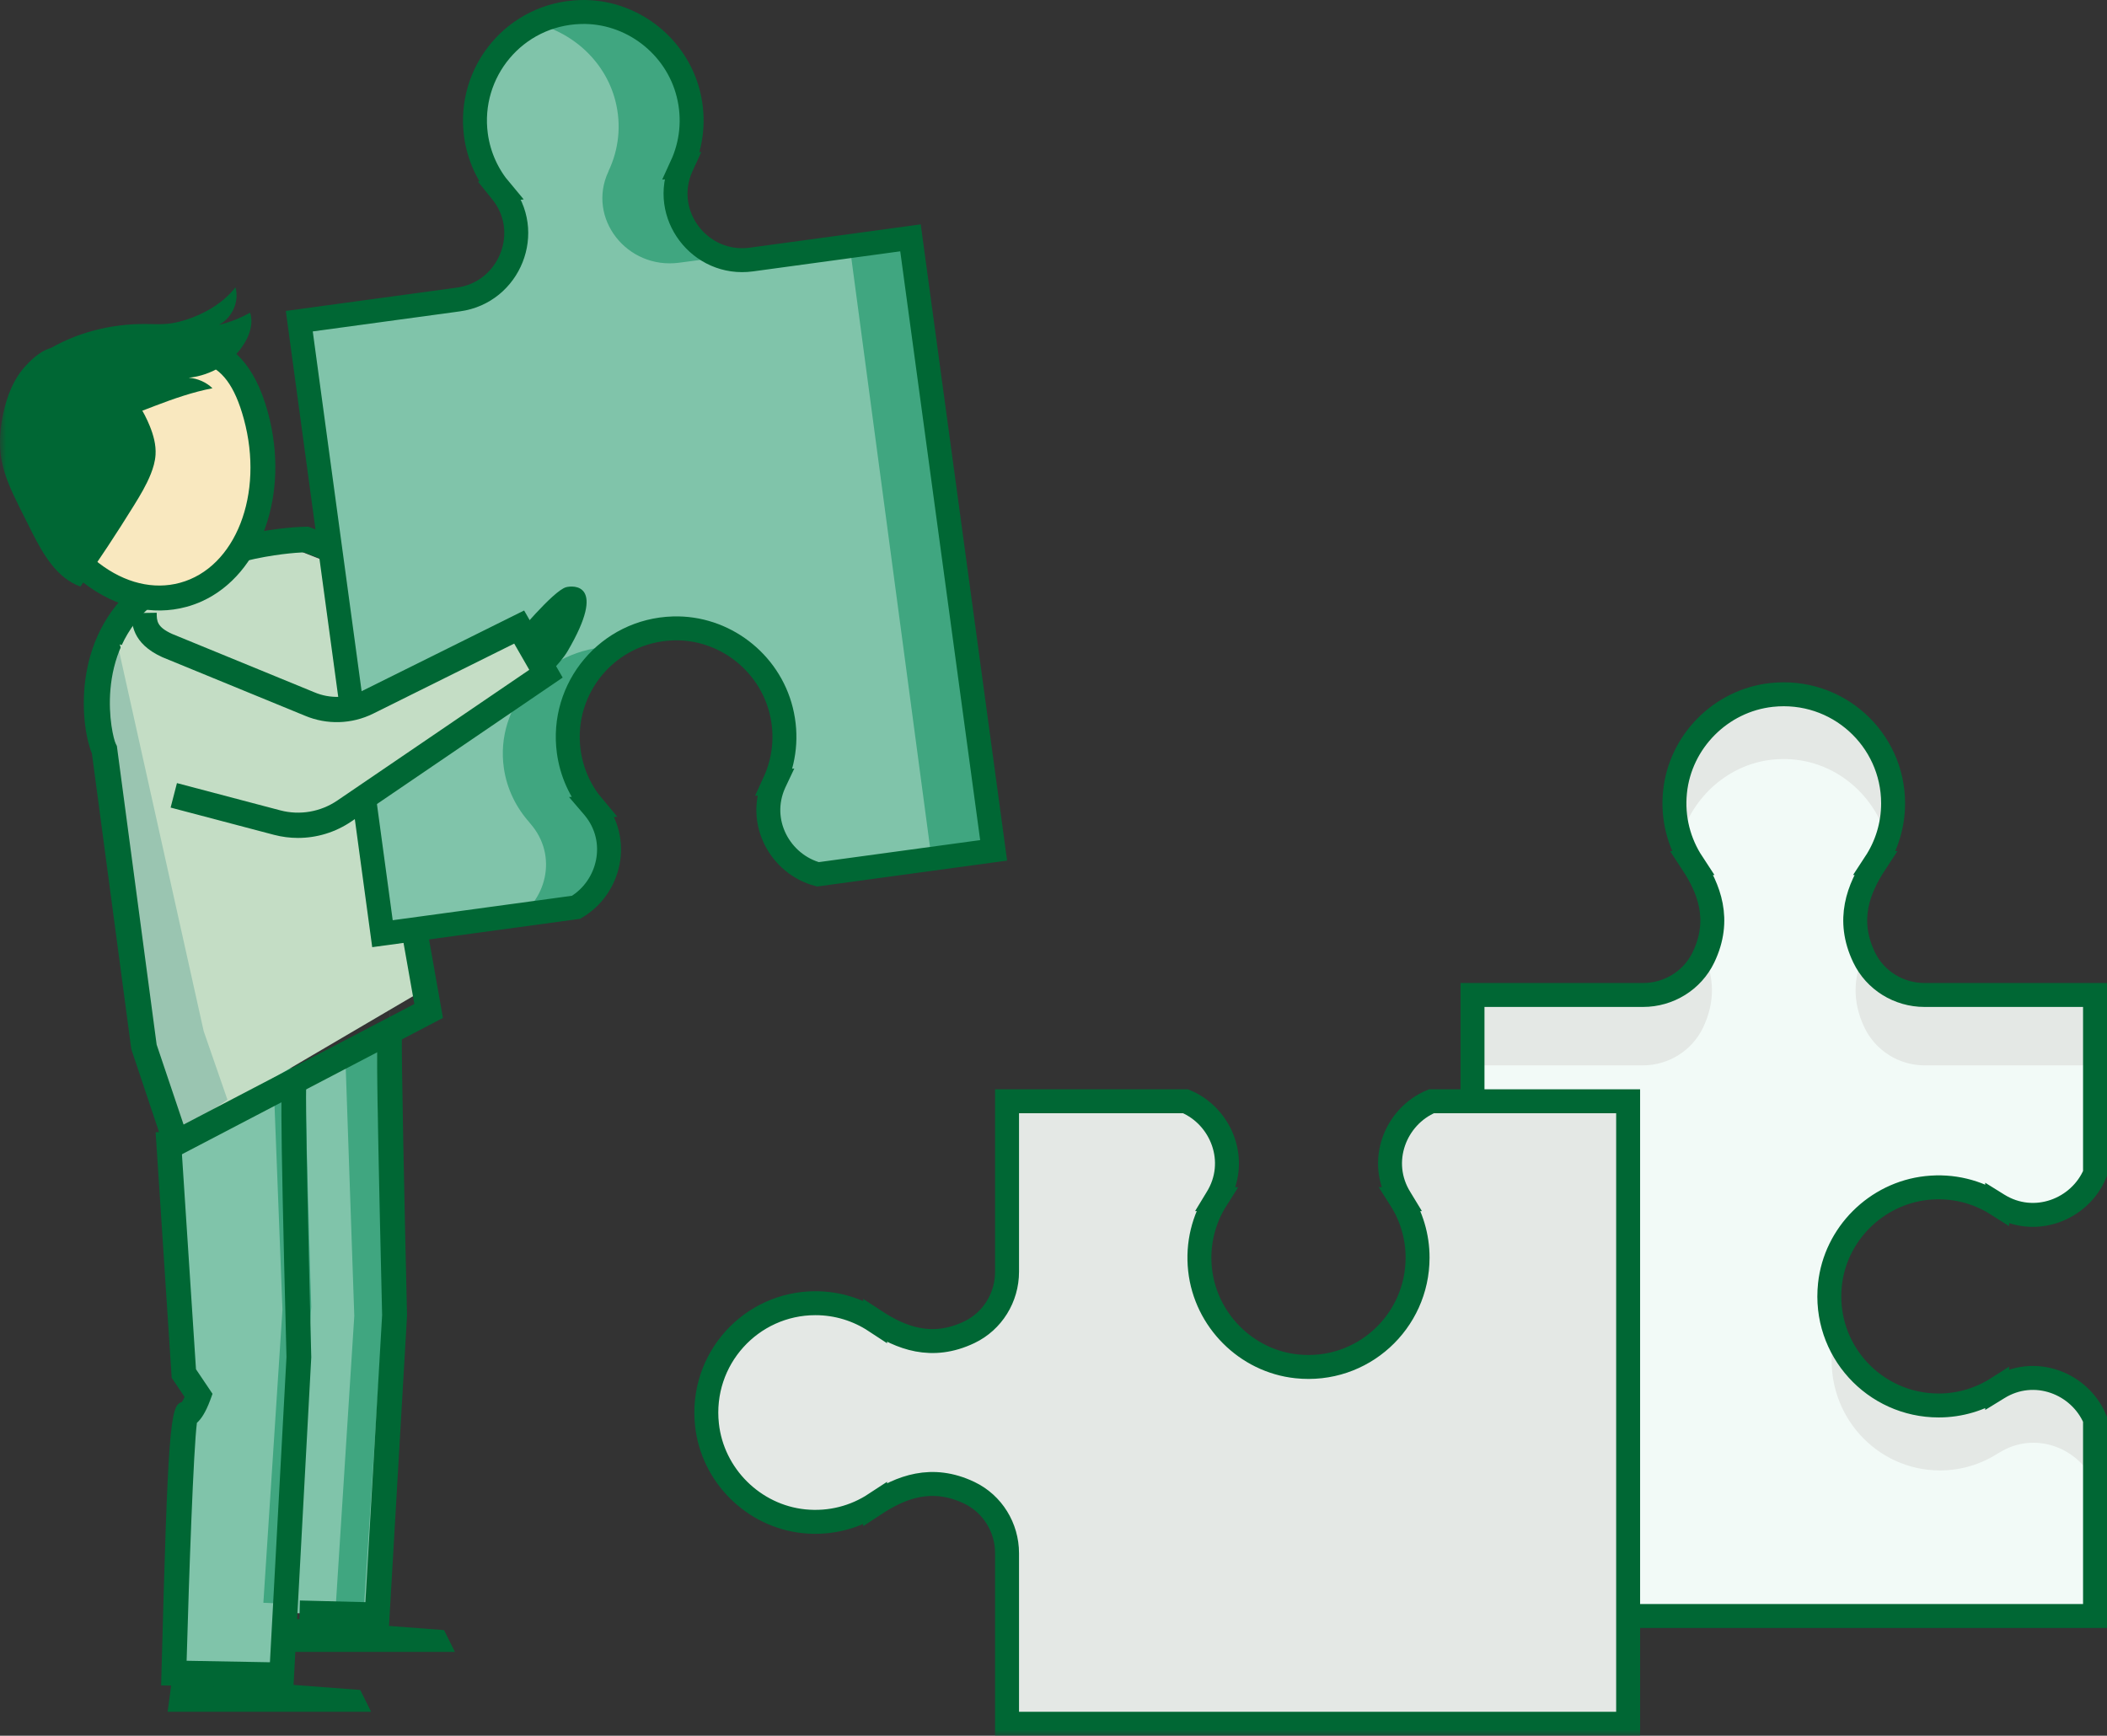
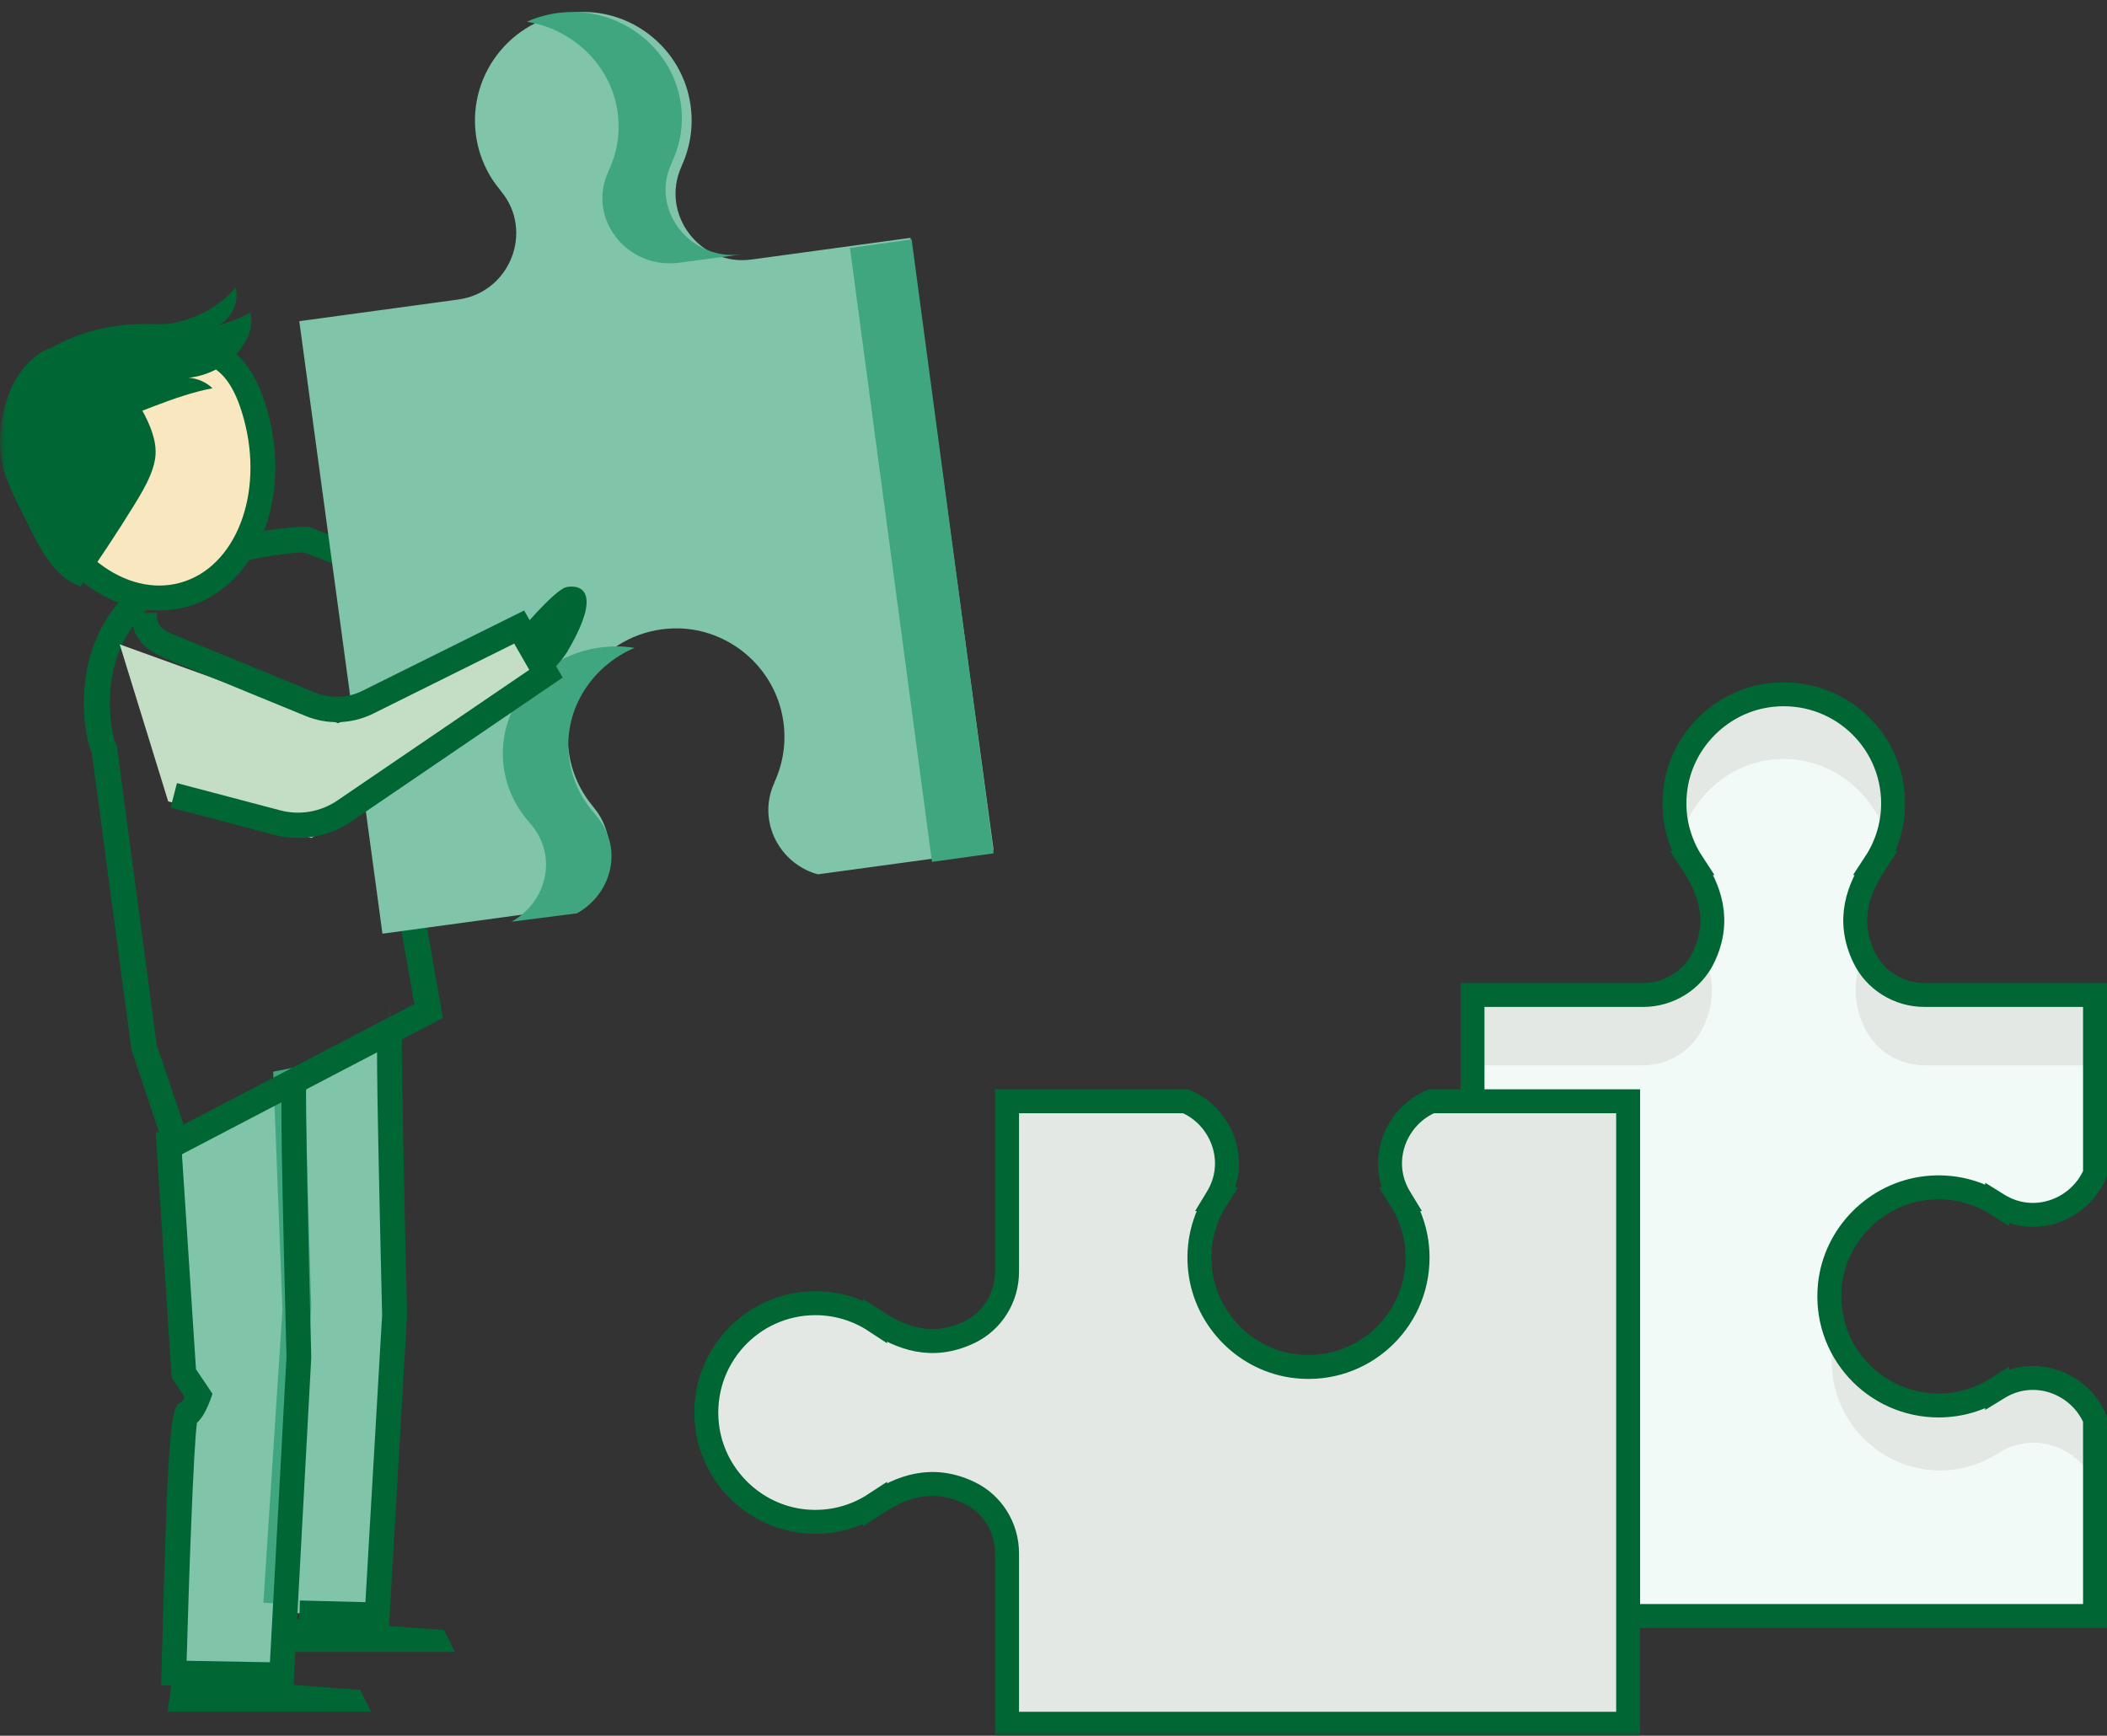
<svg xmlns="http://www.w3.org/2000/svg" xmlns:xlink="http://www.w3.org/1999/xlink" width="176px" height="145px" viewBox="0 0 176 145" version="1.1">
  <rect x="0" y="0" width="176" height="145" fill="#333333" stroke="none" />
  <title>illu_puzzle-auseinader_polychrome</title>
  <defs>
    <polygon id="path-1" points="0 145 176 145 176 0 0 0" />
  </defs>
  <g id="Symbols" stroke="none" stroke-width="1" fill="none" fill-rule="evenodd">
    <g id="Group-56">
      <path d="M123,96.624 L123,83.119 L137.245,83.119 C139.391,83.119 141.368,81.906 142.293,79.972 C143.8,76.823 142.755,74.233 141.356,72.099 L141.36,72.099 C140.26,70.422 139.691,68.366 139.916,66.165 C140.346,61.943 143.75,58.514 147.98,58.055 C153.481,57.46 158.133,61.745 158.133,67.112 C158.133,68.955 157.581,70.665 156.64,72.099 L156.645,72.099 C155.246,74.233 154.201,76.823 155.708,79.972 C156.632,81.906 158.61,83.119 160.756,83.119 L175,83.119 L175,98.035 C173.739,101.05 169.946,102.547 166.896,100.647 L166.827,100.604 L166.827,100.612 C165.15,99.549 163.107,99.005 160.923,99.245 C156.711,99.705 153.306,103.1 152.858,107.305 C152.276,112.783 156.565,117.412 161.939,117.412 C163.739,117.412 165.413,116.886 166.827,115.989 L166.827,115.997 C166.85,115.983 166.873,115.969 166.896,115.955 C169.946,114.054 173.739,115.552 175,118.567 L175,135 L123,135 L123,121.496 L123,96.624 Z" id="Fill-1" fill="#f2faf7" />
      <path d="M153.397,111 C153.233,111.541 153.114,112.1 153.053,112.677 C152.476,118.185 156.727,122.839 162.054,122.839 C163.837,122.839 165.497,122.31 166.898,121.408 L166.898,121.417 C166.922,121.402 166.944,121.387 166.967,121.374 C169.991,119.463 173.75,120.968 175,124 L175,118.665 C173.75,115.633 169.991,114.128 166.967,116.039 C166.944,116.051 166.922,116.066 166.898,116.081 L166.898,116.073 C165.497,116.974 163.837,117.504 162.054,117.504 C157.968,117.504 154.524,114.761 153.397,111" id="Fill-3" fill="#e4e8e5" />
      <path d="M142.269,85.822 C143.31,83.621 143.119,81.696 142.446,80 C142.383,80.155 142.343,80.306 142.269,80.462 C141.344,82.414 139.37,83.64 137.227,83.64 L123,83.64 L123,89 L137.227,89 C139.37,89 141.344,87.774 142.269,85.822" id="Fill-5" fill="#e4e8e5" />
      <path d="M147.994,58.056 C143.825,58.524 140.471,62.017 140.046,66.32 C139.92,67.605 140.058,68.839 140.395,69.982 C141.429,66.511 144.407,63.866 147.994,63.465 C152.486,62.962 156.394,65.876 157.606,70 C157.862,69.141 158,68.23 158,67.285 C158,61.816 153.415,57.45 147.994,58.056" id="Fill-7" fill="#e4e8e5" />
      <path d="M155.731,85.822 C156.655,87.774 158.63,89 160.774,89 L175,89 L175,83.64 L160.774,83.64 C158.63,83.64 156.655,82.414 155.731,80.462 C155.657,80.306 155.616,80.155 155.554,80 C154.881,81.696 154.69,83.621 155.731,85.822" id="Fill-9" fill="#e4e8e5" />
      <path d="M123,96.624 L123,83.119 L137.245,83.119 C139.391,83.119 141.368,81.906 142.293,79.972 C143.8,76.823 142.755,74.233 141.356,72.099 L141.36,72.099 C140.26,70.422 139.691,68.366 139.916,66.165 C140.346,61.943 143.75,58.514 147.98,58.055 C153.481,57.46 158.133,61.745 158.133,67.112 C158.133,68.955 157.581,70.665 156.64,72.099 L156.645,72.099 C155.246,74.233 154.201,76.823 155.708,79.972 C156.632,81.906 158.61,83.119 160.756,83.119 L175,83.119 L175,98.035 C173.739,101.05 169.946,102.547 166.896,100.647 L166.827,100.604 L166.827,100.612 C165.15,99.549 163.107,99.005 160.923,99.245 C156.711,99.705 153.306,103.1 152.858,107.305 C152.276,112.783 156.565,117.412 161.939,117.412 C163.739,117.412 165.413,116.886 166.827,115.989 L166.827,115.997 C166.85,115.983 166.873,115.969 166.896,115.955 C169.946,114.054 173.739,115.552 175,118.567 L175,135 L123,135 L123,121.496 L123,96.624 Z" id="Stroke-11" stroke="#006734" stroke-width="2" />
      <polygon id="Fill-13" fill="#006734" points="21 138 38 138 37.091 136.175 21.409 135" />
      <polygon id="Fill-15" fill="#006734" points="14 143 31 143 30.091 141.175 14.409 140" />
      <path d="M24.997,90.123 C24.813,90.381 25.414,113.193 25.414,113.193 L23.915,140 L14.512,139.835 C14.512,139.835 15.118,117.984 15.594,117.984 C16.07,117.984 16.675,116.39 16.675,116.39 L15.383,114.531 L14,91.96 L14.215,95.102 L32.572,85.05 C32.434,77.883 33,109.747 33,109.747 L31.489,134.927 L24.76,134.763" id="Fill-17" fill="#80c4aa" />
      <path d="M22.822,89.523 L25.533,89 C25.383,89.266 26,109.166 26,109.166 L24.353,134 L22,133.896 L23.594,109.405 L22.822,89.523 Z" id="Fill-19" fill="#40a680" />
      <path d="M24.508,141 L13.459,140.801 L13.487,139.741 C14.034,119.395 14.201,117.337 15.193,117.13 C15.259,117.02 15.34,116.867 15.419,116.699 L14.341,115.097 L13,94.591 L15.068,94.451 L16.371,114.386 L17.752,116.438 L17.566,116.947 C17.179,117.999 16.788,118.562 16.448,118.862 C16.163,121.048 15.79,131.562 15.589,138.739 L22.548,138.864 L23.93,113.362 C23.344,90.54 23.46,90.37 23.715,90 L24.565,90.602 L25.583,90.772 C25.489,91.723 25.781,104.82 26,113.393 L24.508,141 Z" id="Fill-21" fill="#006734" />
-       <path d="M28.822,87.533 L31.533,87 C31.383,87.271 32,109.689 32,109.689 L30.353,135 L28,134.894 L29.594,109.933 L28.822,87.533 Z" id="Fill-23" fill="#40a680" />
      <path d="M32.484,136 L25,135.812 L25.051,133.704 L30.523,133.842 L31.919,109.869 C31.366,86.502 31.459,86.313 31.615,86 L32.546,86.472 L33.576,86.611 C33.505,87.497 33.792,101.027 34,109.906 L32.484,136 Z" id="Fill-25" fill="#006734" />
-       <path d="M34.879,83 L14.425,95 L11.824,88.15 L8.612,63.449 C7.988,62.22 6.667,54.845 12.013,50.462 C17.359,46.079 24.948,46 24.948,46 L34.893,49.912 L37,54.92 L30.381,57.413 L34.879,83 Z" id="Fill-27" fill="#C4DDC5" />
-       <polygon id="Fill-29" fill="#9AC5B1" points="17.014 86.14 9.416 52 8 61.519 11.586 87.06 14.338 95 19 91.873" />
      <path d="M14.098,97 L10.968,87.648 L7.676,62.936 C6.806,60.904 5.786,53.349 11.554,48.73 C17.291,44.137 25.221,44.004 25.555,44.002 L25.761,44 L36.208,48.012 L35.432,50.002 L25.382,46.141 C24.167,46.193 17.58,46.646 12.904,50.391 C7.746,54.521 9.332,61.487 9.676,62.147 L9.762,62.313 L9.786,62.496 L13.085,87.267 L15.334,93.944 L34.611,83.875 L31.45,66.02 L33.568,65.651 L37,85.038 L14.098,97 Z" id="Fill-31" fill="#006734" />
      <path d="M83,71.038 L68.323,73.04 C65.187,72.204 63.207,68.673 64.67,65.415 C64.68,65.39 64.692,65.366 64.704,65.341 L64.694,65.342 C65.517,63.549 65.779,61.467 65.252,59.349 C64.237,55.265 60.441,52.372 56.244,52.496 C50.774,52.658 46.791,57.501 47.509,62.787 C47.75,64.558 48.491,66.134 49.563,67.406 L49.554,67.407 C49.572,67.428 49.589,67.449 49.606,67.469 C51.884,70.216 50.917,74.149 48.118,75.795 L31.947,78 L25,26.831 L38.29,25.019 C42.591,24.432 44.63,19.324 41.855,15.977 C41.838,15.956 41.821,15.936 41.804,15.915 L41.812,15.914 C40.741,14.642 39.998,13.067 39.757,11.295 C39.041,6.008 43.022,1.165 48.492,1.004 C52.689,0.88 56.485,3.774 57.501,7.857 C58.027,9.975 57.766,12.058 56.943,13.851 L56.952,13.85 C56.941,13.874 56.93,13.898 56.919,13.922 C55.136,17.89 58.463,22.268 62.764,21.681 L76.054,19.869 L83,71.038 Z" id="Fill-33" fill="#80c4aa" />
      <path d="M51.4,8.411 C51.933,10.485 51.667,12.524 50.836,14.28 L50.845,14.279 C50.834,14.303 50.822,14.327 50.812,14.35 C49.01,18.235 52.373,22.522 56.721,21.948 L62,21.25 C57.652,21.825 54.289,17.538 56.091,13.653 C56.103,13.629 56.113,13.605 56.125,13.582 L56.115,13.583 C56.948,11.827 57.212,9.788 56.68,7.714 C55.653,3.715 51.816,0.883 47.573,1.004 C46.285,1.041 45.084,1.335 44,1.817 C47.529,2.38 50.513,4.959 51.4,8.411" id="Fill-35" fill="#40a680" />
      <polygon id="Fill-37" fill="#40a680" points="71 20.714 77.85 72 83 71.286 76.15 20" />
      <path d="M53,54.12 C52.423,54.031 51.832,53.987 51.232,54.003 C45.506,54.163 41.337,58.943 42.087,64.161 C42.339,65.91 43.116,67.466 44.239,68.721 L44.229,68.722 C44.247,68.742 44.265,68.762 44.284,68.783 C46.668,71.494 45.656,75.376 42.725,77 L48.194,76.298 C51.124,74.673 52.137,70.791 49.752,68.08 C49.734,68.059 49.715,68.04 49.698,68.019 L49.706,68.017 C48.585,66.762 47.808,65.207 47.556,63.458 C46.979,59.455 49.304,55.719 53,54.12" id="Fill-39" fill="#40a680" />
-       <path d="M83,71.038 L68.323,73.04 C65.187,72.204 63.207,68.673 64.67,65.415 C64.68,65.39 64.692,65.366 64.704,65.341 L64.694,65.342 C65.517,63.549 65.779,61.467 65.252,59.349 C64.237,55.265 60.441,52.372 56.244,52.496 C50.774,52.658 46.791,57.501 47.509,62.787 C47.75,64.558 48.491,66.134 49.563,67.406 L49.554,67.407 C49.572,67.428 49.589,67.449 49.606,67.469 C51.884,70.216 50.917,74.149 48.118,75.795 L31.947,78 L25,26.831 L38.29,25.019 C42.591,24.432 44.63,19.324 41.855,15.977 C41.838,15.956 41.821,15.936 41.804,15.915 L41.812,15.914 C40.741,14.642 39.998,13.067 39.757,11.295 C39.041,6.008 43.022,1.165 48.492,1.004 C52.689,0.88 56.485,3.774 57.501,7.857 C58.027,9.975 57.766,12.058 56.943,13.851 L56.952,13.85 C56.941,13.874 56.93,13.898 56.919,13.922 C55.136,17.89 58.463,22.268 62.764,21.681 L76.054,19.869 L83,71.038 Z" id="Stroke-41" stroke="#006734" stroke-width="2" />
      <path d="M136,144 L136,92 L119.566,92 C116.552,93.262 115.054,97.054 116.954,100.104 C116.969,100.128 116.983,100.151 116.997,100.174 L116.988,100.174 C117.886,101.588 118.412,103.262 118.412,105.061 C118.412,110.435 113.783,114.724 108.304,114.142 C104.1,113.695 100.705,110.29 100.244,106.078 C100.005,103.893 100.549,101.851 101.612,100.174 L101.604,100.174 C101.618,100.151 101.632,100.127 101.646,100.104 C103.547,97.054 102.05,93.262 99.034,92 L84.12,92 L84.12,106.245 C84.12,108.39 82.905,110.368 80.973,111.292 C77.823,112.8 75.233,111.754 73.098,110.356 L73.098,110.36 C71.665,109.419 69.954,108.868 68.112,108.868 C62.744,108.868 58.46,113.52 59.055,119.021 C59.513,123.25 62.943,126.655 67.165,127.086 C69.366,127.309 71.422,126.741 73.098,125.64 L73.098,125.645 C75.233,124.246 77.823,123.2 80.973,124.708 C82.905,125.632 84.12,127.61 84.12,129.755 L84.12,144 L136,144 Z" id="Fill-43" fill="#e4e8e5" />
      <mask id="mask-2" fill="white">
        <use xlink:href="#path-1" />
      </mask>
      <g id="Clip-46" />
-       <polygon id="Fill-45" fill="#e4e8e5" mask="url(#mask-2)" points="131 144 136 144 136 92 131 92" />
-       <path d="M107,113.605 C105.855,113.947 104.62,114.084 103.335,113.949 C99.101,113.506 95.682,110.132 95.219,105.956 C94.978,103.789 95.525,101.765 96.597,100.102 L96.587,100.102 C96.602,100.08 96.617,100.056 96.631,100.034 C98.544,97.01 97.037,93.25 94,92 L99.345,92 C102.382,93.25 103.889,97.01 101.976,100.034 C101.962,100.056 101.947,100.08 101.932,100.102 L101.942,100.102 C100.87,101.765 100.323,103.789 100.564,105.956 C100.963,109.561 103.571,112.566 107,113.605" id="Fill-47" fill="#e4e8e5" mask="url(#mask-2)" />
+       <path d="M107,113.605 C105.855,113.947 104.62,114.084 103.335,113.949 C99.101,113.506 95.682,110.132 95.219,105.956 C94.978,103.789 95.525,101.765 96.597,100.102 L96.587,100.102 C96.602,100.08 96.617,100.056 96.631,100.034 C98.544,97.01 97.037,93.25 94,92 L99.345,92 C101.962,100.056 101.947,100.08 101.932,100.102 L101.942,100.102 C100.87,101.765 100.323,103.789 100.564,105.956 C100.963,109.561 103.571,112.566 107,113.605" id="Fill-47" fill="#e4e8e5" mask="url(#mask-2)" />
      <path d="M15.313,49.734 C20.552,48.31 23.281,41.579 21.41,34.7 C19.539,27.823 15.439,28.509 10.201,29.932 C4.961,31.358 0.568,32.979 2.44,39.857 C4.31,46.735 10.075,51.157 15.313,49.734" id="Fill-48" fill="#f9e8bf" mask="url(#mask-2)" />
      <path d="M3.801,29.345 C6.274,27.796 9.255,27.038 12.212,27.067 C12.758,27.072 13.303,27.103 13.846,27.062 C14.593,27.004 15.323,26.809 16.019,26.546 C17.438,26.012 18.759,25.174 19.666,24 C20.007,25.181 19.406,26.547 18.285,27.14 C19.199,26.921 20.079,26.576 20.89,26.119 C21.168,26.97 20.886,27.906 20.416,28.677 C19.451,30.261 17.668,31.364 15.76,31.558 C16.504,31.61 17.223,31.926 17.748,32.433 C14.448,33.069 11.439,34.648 8.232,35.623 C7.245,35.923 6.17,36.165 5.186,35.858 C3.845,35.44 2.867,33.999 2.253,32.854 C1.489,31.426 2.586,30.108 3.801,29.345" id="Fill-49" fill="#006734" mask="url(#mask-2)" />
      <path d="M0.277,34.514 C-0.004,35.81 -0.105,37.156 0.134,38.46 C0.381,39.807 0.98,41.063 1.587,42.295 C1.947,43.025 2.31,43.752 2.68,44.478 C3.615,46.318 4.751,48.297 6.718,49 C8.273,46.788 9.762,44.531 11.182,42.234 C11.705,41.389 12.222,40.531 12.59,39.61 C12.799,39.089 12.959,38.544 12.993,37.986 C13.044,37.16 12.817,36.342 12.505,35.575 C11.53,33.172 9.666,31.149 7.37,29.897 C6.562,29.456 5.567,28.916 4.607,29.011 C3.635,29.106 2.777,29.876 2.15,30.554 C1.132,31.651 0.587,33.082 0.277,34.514" id="Fill-50" fill="#006734" mask="url(#mask-2)" />
      <path d="M3.487,39.59 C4.329,42.682 6.027,45.332 8.269,47.05 C10.426,48.705 12.827,49.286 15.031,48.687 C19.684,47.427 22.08,41.285 20.369,35.006 C18.839,29.384 16.05,29.482 10.485,30.992 C8.908,31.419 7.523,31.835 6.389,32.352 C3.631,33.609 2.364,35.469 3.487,39.59 M15.577,50.695 C12.733,51.469 9.685,50.759 7,48.701 C4.399,46.708 2.436,43.665 1.475,40.135 C-0.769,31.893 5.419,30.208 9.938,28.984 C14.481,27.75 20.136,26.215 22.381,34.459 C24.235,41.267 21.788,47.988 16.88,50.225 C16.463,50.415 16.029,50.573 15.577,50.695" id="Fill-51" fill="#006734" mask="url(#mask-2)" />
      <path d="M43,53.24 C43,53.24 46.211,49.347 47.287,49.055 C47.842,48.905 50.769,48.662 47.416,54.392 C46.78,55.481 45.123,57 45.123,57 L43,53.24 Z" id="Fill-52" fill="#006734" mask="url(#mask-2)" />
      <polyline id="Fill-53" fill="#C4DDC5" mask="url(#mask-2)" points="10 53.83 28.244 60.412 43.7 53 46 56.867 26.025 70 14.048 66.949" />
      <path d="M24.893,70 C24.22,70 23.546,69.914 22.883,69.74 L14.252,67.464 L14.781,65.42 L23.412,67.696 C25.041,68.126 26.779,67.826 28.176,66.876 L44.211,55.956 L42.952,53.765 L31.178,59.613 C29.39,60.502 27.307,60.563 25.47,59.789 L13.561,54.901 C10.999,53.74 11,52.038 11,51.221 L13.091,51.189 C13.091,51.865 13.09,52.374 14.383,52.96 L26.267,57.836 C27.558,58.382 29.009,58.339 30.255,57.718 L43.781,51 L47,56.604 L29.346,68.626 C28.018,69.531 26.465,70 24.893,70" id="Fill-54" fill="#006734" mask="url(#mask-2)" />
      <path d="M136,144 L136,92 L119.566,92 C116.552,93.262 115.054,97.054 116.954,100.104 C116.969,100.128 116.983,100.151 116.997,100.174 L116.988,100.174 C117.886,101.588 118.412,103.262 118.412,105.061 C118.412,110.435 113.783,114.724 108.304,114.142 C104.1,113.695 100.705,110.29 100.244,106.078 C100.005,103.893 100.549,101.851 101.612,100.174 L101.604,100.174 C101.618,100.151 101.632,100.127 101.646,100.104 C103.547,97.054 102.05,93.262 99.034,92 L84.12,92 L84.12,106.245 C84.12,108.39 82.905,110.368 80.973,111.292 C77.823,112.8 75.233,111.754 73.098,110.356 L73.098,110.36 C71.665,109.419 69.954,108.868 68.112,108.868 C62.744,108.868 58.46,113.52 59.055,119.021 C59.513,123.25 62.943,126.655 67.165,127.086 C69.366,127.309 71.422,126.741 73.098,125.64 L73.098,125.645 C75.233,124.246 77.823,123.2 80.973,124.708 C82.905,125.632 84.12,127.61 84.12,129.755 L84.12,144 L136,144 Z" id="Stroke-55" stroke="#006734" stroke-width="2" mask="url(#mask-2)" />
    </g>
  </g>
</svg>